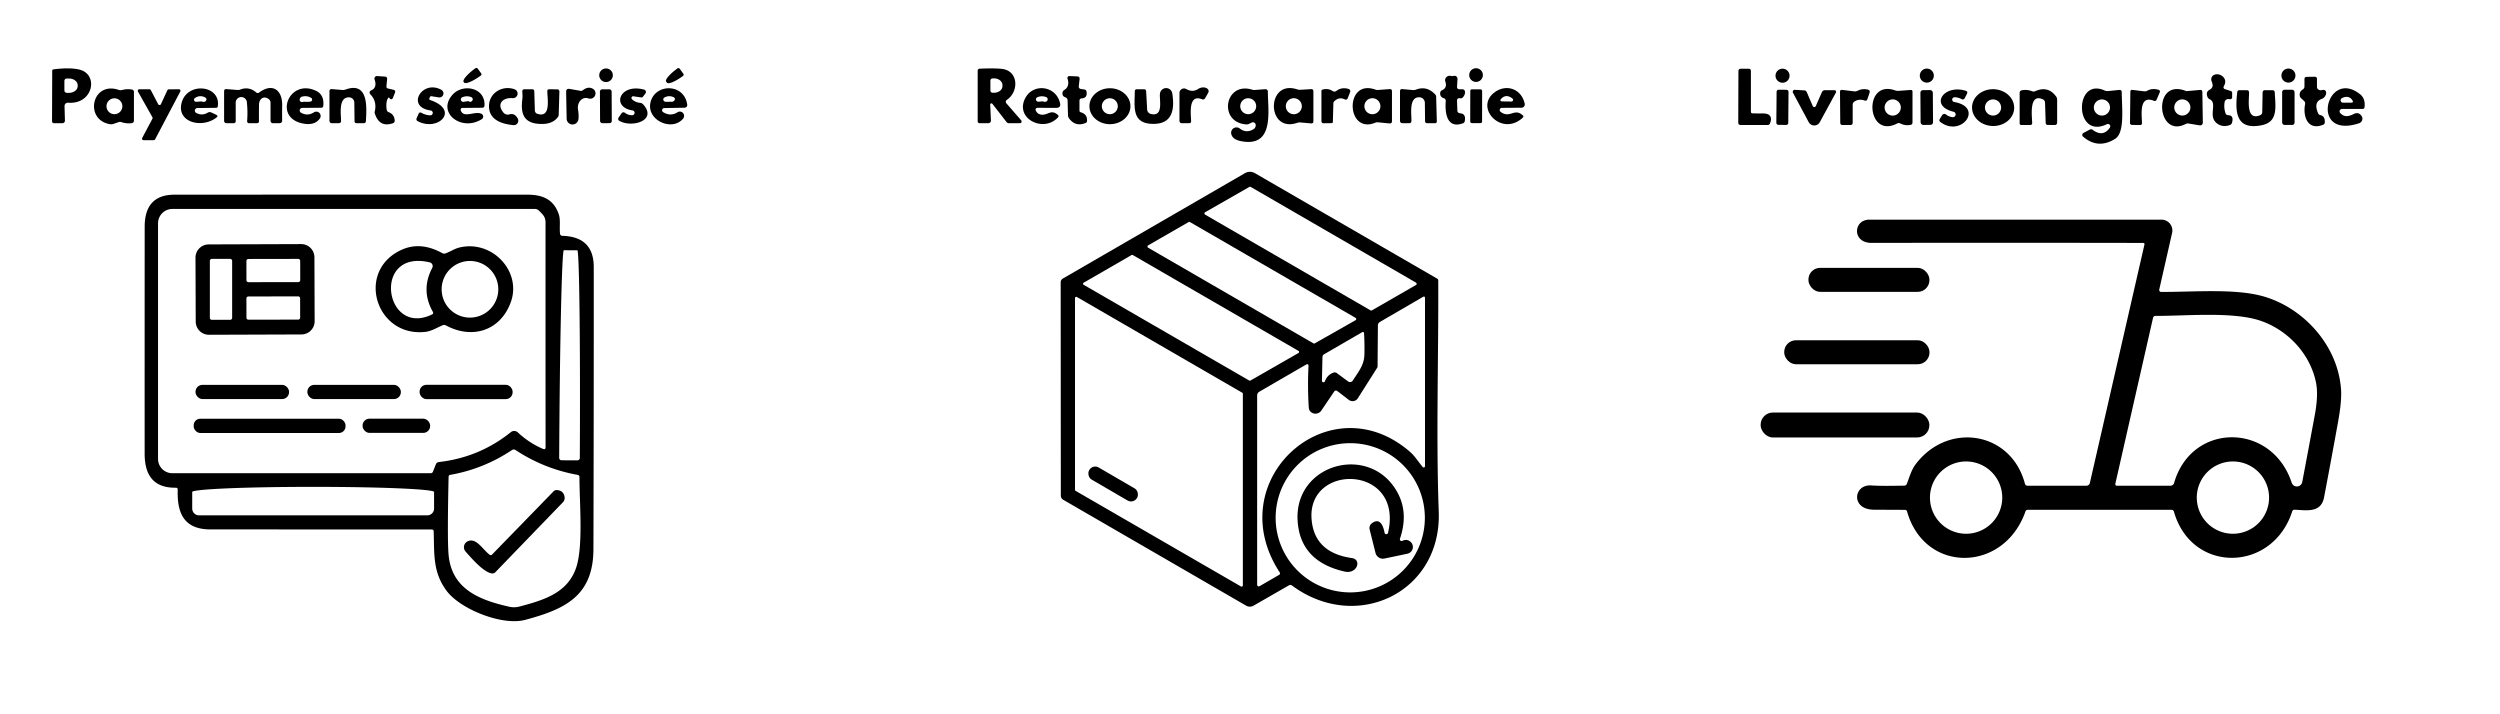
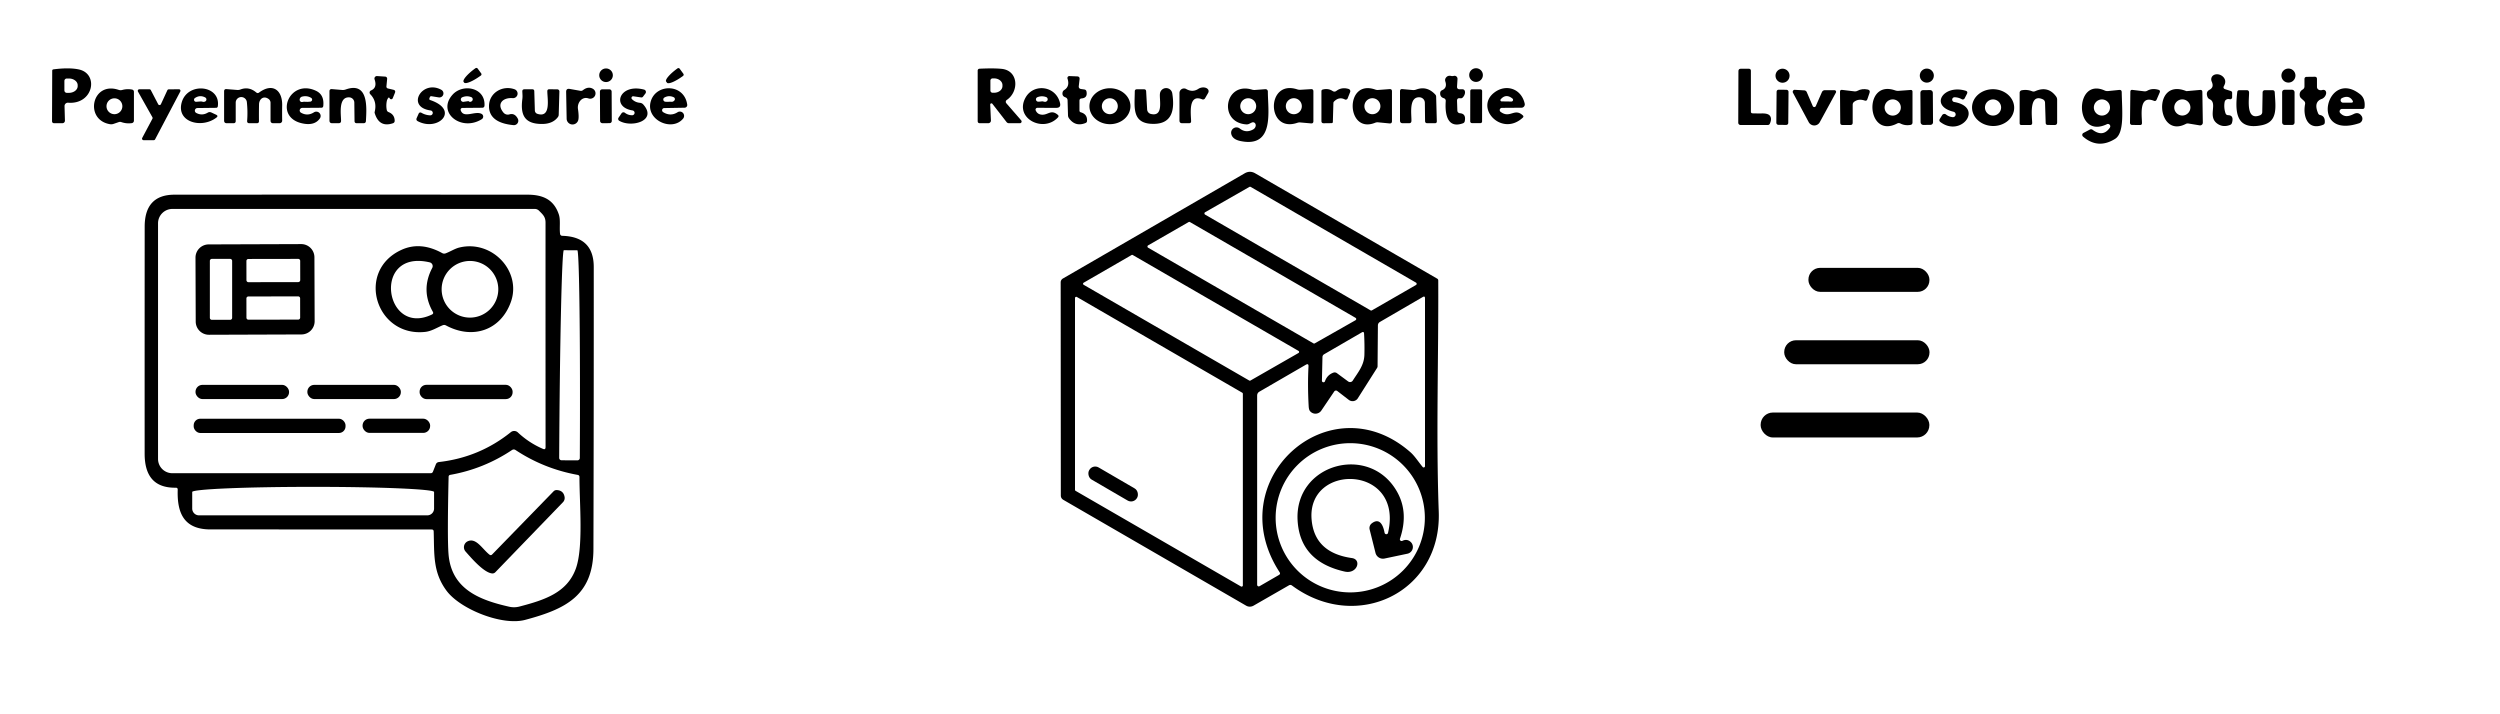
<svg xmlns="http://www.w3.org/2000/svg" version="1.1" viewBox="0.00 0.00 700.00 200.00">
  <path fill="#000000" d="   M 277.87 29.07   A 0.34 0.34 0.0 0 0 277.26 29.29   L 277.46 33.72   A 0.74 0.74 0.0 0 1 276.72 34.50   L 274.37 34.50   Q 273.75 34.50 273.75 33.87   L 273.75 19.76   A 0.52 0.52 0.0 0 1 274.25 19.24   Q 278.23 19.05 280.48 19.28   C 285.21 19.77 285.37 25.65 281.89 27.99   A 0.62 0.62 0.0 0 0 281.77 28.91   L 285.93 33.70   A 0.48 0.48 0.0 0 1 285.57 34.50   L 282.50 34.50   Q 282.09 34.50 281.83 34.17   L 277.87 29.07   Z   M 277.31 22.56   L 277.31 25.34   A 0.62 0.62 0.0 0 0 277.92 25.97   L 278.35 25.97   A 2.33 1.88 0.2 0 0 280.69 24.10   L 280.69 23.84   A 2.33 1.88 0.2 0 0 278.37 21.95   L 277.94 21.95   A 0.62 0.62 0.0 0 0 277.31 22.56   Z" />
  <circle fill="#000000" cx="413.29" cy="21.02" r="1.92" />
  <path fill="#000000" d="   M 22.06 19.44   C 27.77 20.65 26.15 29.31 19.09 28.76   A 0.94 0.94 0.0 0 0 18.07 29.72   L 18.18 33.78   A 0.71 0.71 0.0 0 1 17.47 34.50   L 15.19 34.50   Q 14.57 34.50 14.57 33.88   L 14.62 19.82   Q 14.62 19.47 14.97 19.42   Q 19.32 18.86 22.06 19.44   Z   M 18.03 22.66   L 18.03 25.32   A 0.68 0.68 0.0 0 0 18.71 26.00   L 19.29 26.00   A 2.46 1.88 -0.1 0 0 21.75 24.12   L 21.75 23.86   A 2.46 1.88 -0.1 0 0 19.29 21.98   L 18.71 21.98   A 0.68 0.68 0.0 0 0 18.03 22.66   Z" />
  <path fill="#000000" d="   M 134.73 20.54   A 0.44 0.44 0.0 0 1 134.63 21.16   L 134.51 21.24   A 4.80 1.16 -35.9 0 1 129.95 23.12   L 129.82 22.94   A 4.80 1.16 -35.9 0 1 133.02 19.18   L 133.14 19.10   A 0.44 0.44 0.0 0 1 133.75 19.20   L 134.73 20.54   Z" />
  <circle fill="#000000" cx="169.69" cy="21.07" r="1.91" />
  <path fill="#000000" d="   M 191.34 20.65   A 0.44 0.44 0.0 0 1 191.24 21.27   L 191.13 21.35   A 4.60 1.10 -36.0 0 1 186.76 23.16   L 186.51 22.82   A 4.60 1.10 -36.0 0 1 189.59 19.23   L 189.70 19.15   A 0.44 0.44 0.0 0 1 190.31 19.24   L 191.34 20.65   Z" />
  <path fill="#000000" d="   M 490.74 31.74   Q 492.08 31.78 493.41 31.76   Q 494.94 31.74 495.49 32.32   Q 496.23 33.13 495.56 34.62   Q 495.39 35.00 494.97 35.00   L 487.35 35.00   A 0.64 0.64 0.0 0 1 486.71 34.36   L 486.76 19.97   Q 486.76 19.25 487.47 19.25   L 489.63 19.25   Q 490.25 19.25 490.25 19.87   L 490.25 31.24   Q 490.25 31.72 490.74 31.74   Z" />
  <circle fill="#000000" cx="499.11" cy="21.20" r="1.97" />
  <circle fill="#000000" cx="539.51" cy="21.17" r="1.97" />
  <circle fill="#000000" cx="640.76" cy="21.16" r="1.97" />
  <path fill="#000000" d="   M 108.65 24.78   L 110.13 25.13   Q 110.86 25.30 110.58 26.00   L 109.97 27.49   A 0.47 0.47 0.0 0 1 109.10 27.51   Q 108.85 26.97 108.44 27.88   Q 108.34 28.10 108.30 28.32   Q 108.06 29.55 108.29 30.77   Q 108.38 31.22 108.80 31.39   Q 110.49 32.06 110.51 33.82   Q 110.51 34.34 110.02 34.51   Q 106.18 35.81 104.92 31.68   A 0.62 0.61 44.2 0 1 104.91 31.32   Q 105.64 28.39 103.67 26.38   A 0.65 0.65 0.0 0 1 103.88 25.33   Q 105.69 24.57 104.88 22.22   A 0.70 0.69 82.4 0 1 105.58 21.30   L 107.86 21.45   A 0.58 0.58 0.0 0 1 108.40 22.09   L 108.20 24.16   Q 108.16 24.66 108.65 24.78   Z" />
  <path fill="#000000" d="   M 302.61 31.44   Q 304.49 31.97 304.37 33.88   Q 304.34 34.28 303.96 34.44   Q 301.13 35.59 299.34 33.15   Q 299.05 32.76 299.04 32.28   L 298.92 28.06   A 0.88 0.88 0.0 0 0 298.31 27.25   Q 297.38 26.94 297.50 25.99   Q 297.56 25.47 298.01 25.19   Q 299.61 24.19 298.90 22.00   A 0.54 0.54 0.0 0 1 299.44 21.30   L 301.61 21.39   Q 302.37 21.43 302.28 22.18   L 302.06 24.07   Q 301.97 24.83 302.73 24.93   L 303.59 25.05   Q 304.12 25.12 304.22 25.64   Q 304.56 27.42 302.85 27.56   Q 302.25 27.61 302.25 28.22   L 302.25 30.96   Q 302.25 31.33 302.61 31.44   Z" />
  <path fill="#000000" d="   M 407.01 21.26   Q 407.40 21.16 407.68 21.33   Q 408.13 21.61 408.10 22.15   L 407.97 24.21   Q 407.92 25.00 408.71 25.00   L 409.50 25.00   A 1.51 0.97 -58.0 0 1 409.53 27.33   Q 409.27 27.58 408.83 27.51   Q 407.95 27.37 407.97 28.26   L 408.06 30.98   A 0.75 0.74 1.3 0 0 408.75 31.70   Q 410.56 31.82 410.13 33.94   Q 410.04 34.38 409.61 34.53   C 405.18 36.12 404.54 31.79 404.81 28.28   A 0.76 0.75 -80.0 0 0 404.27 27.50   Q 403.17 27.17 403.25 26.01   Q 403.29 25.47 403.78 25.26   Q 405.29 24.61 404.68 22.77   A 1.10 1.10 0.0 0 1 404.81 21.83   Q 405.33 21.03 406.34 21.27   Q 406.67 21.35 407.01 21.26   Z" />
  <path fill="#000000" d="   M 619.40 24.46   Q 619.72 23.88 619.30 22.89   A 2.03 1.63 27.0 0 1 622.91 22.14   Q 623.31 22.98 622.71 24.07   Q 622.33 24.76 623.08 24.99   L 624.62 25.48   A 0.53 0.53 0.0 0 1 625.00 25.99   L 625.00 27.24   A 0.55 0.55 0.0 0 1 624.33 27.78   Q 623.74 27.64 623.31 27.92   Q 622.96 28.15 622.88 28.68   Q 622.64 30.21 623.14 31.70   Q 623.33 32.24 623.89 32.25   Q 625.53 32.29 624.97 34.34   Q 624.84 34.84 624.35 35.01   Q 622.53 35.67 621.07 34.77   C 618.23 33.02 620.47 29.81 619.32 28.26   Q 619.09 27.96 618.73 27.80   Q 618.27 27.60 618.09 27.13   Q 617.55 25.70 618.70 25.12   Q 619.15 24.90 619.40 24.46   Z" />
  <path fill="#000000" d="   M 649.22 25.12   Q 649.67 25.37 650.30 25.19   A 1.46 1.00 -51.9 0 1 650.14 27.68   Q 647.69 28.52 649.08 31.75   Q 649.24 32.13 649.64 32.21   Q 651.07 32.51 650.94 34.31   Q 650.91 34.76 650.49 34.93   C 646.28 36.64 644.74 32.77 645.42 29.18   Q 645.53 28.62 645.11 28.24   L 644.29 27.49   Q 644.01 27.23 643.94 26.85   Q 643.73 25.67 644.79 25.04   A 0.96 0.96 0.0 0 0 645.25 24.22   L 645.25 22.17   Q 645.25 21.53 645.89 21.52   L 648.12 21.49   Q 648.75 21.49 648.75 22.12   L 648.75 24.30   Q 648.75 24.85 649.22 25.12   Z" />
  <path fill="#000000" d="   M 33.24 34.19   L 31.76 34.70   Q 31.31 34.85 30.83 34.78   C 23.49 33.59 25.70 22.61 33.24 25.17   Q 33.71 25.33 34.20 25.20   Q 35.55 24.82 36.94 25.07   Q 37.50 25.18 37.50 25.75   L 37.50 33.79   A 0.70 0.70 0.0 0 1 36.90 34.48   Q 35.38 34.68 33.98 34.19   Q 33.61 34.06 33.24 34.19   Z   M 34.26 29.75   A 2.22 2.22 0.0 0 0 32.04 27.53   A 2.22 2.22 0.0 0 0 29.82 29.75   A 2.22 2.22 0.0 0 0 32.04 31.97   A 2.22 2.22 0.0 0 0 34.26 29.75   Z" />
  <path fill="#000000" d="   M 55.28 30.25   A 0.73 0.73 0.0 0 0 54.94 31.62   Q 56.57 32.49 58.17 31.54   Q 58.65 31.26 59.17 31.49   L 60.49 32.11   Q 61.22 32.45 60.59 32.93   C 56.51 36.08 49.34 34.24 50.87 28.71   C 52.49 22.84 61.83 23.80 60.99 29.75   Q 60.93 30.18 60.49 30.19   L 55.28 30.25   Z   M 56.71 28.48   Q 57.04 28.58 57.38 28.45   A 0.64 0.64 0.0 0 0 57.45 27.28   Q 55.97 26.51 54.58 27.45   A 0.58 0.57 -64.0 0 0 54.94 28.50   L 56.11 28.41   Q 56.42 28.39 56.71 28.48   Z" />
  <path fill="#000000" d="   M 67.32 25.06   Q 69.69 24.15 71.74 25.88   Q 72.14 26.22 72.55 25.91   C 76.36 23.10 79.10 25.27 79.01 29.52   Q 78.97 31.66 79.01 33.76   A 0.73 0.72 -0.8 0 1 78.28 34.50   L 76.50 34.50   Q 75.75 34.50 75.75 33.75   L 75.75 28.78   A 1.32 1.31 -72.8 0 0 75.19 27.70   C 73.77 26.70 72.56 27.76 72.53 29.21   Q 72.48 31.55 72.51 33.92   Q 72.51 34.50 71.93 34.50   L 69.81 34.50   Q 69.15 34.50 69.20 33.83   Q 69.40 31.24 69.12 28.57   A 1.57 1.56 42.2 0 0 66.00 28.72   L 66.00 33.87   Q 66.00 34.50 65.38 34.50   L 63.50 34.50   Q 62.75 34.50 62.75 33.75   L 62.75 25.58   Q 62.75 24.89 63.43 24.95   L 66.45 25.19   Q 66.90 25.22 67.32 25.06   Z" />
  <path fill="#000000" d="   M 84.63 30.21   A 0.72 0.72 0.0 0 0 84.27 31.55   Q 86.10 32.61 87.91 31.45   A 1.22 1.21 1.2 0 1 89.56 33.17   Q 88.03 35.35 84.45 34.50   C 76.54 32.63 81.07 21.90 88.51 25.44   Q 90.83 26.55 90.52 29.65   Q 90.47 30.17 89.95 30.17   L 84.63 30.21   Z   M 86.25 28.51   L 86.87 28.46   A 0.57 0.57 0.0 0 0 87.13 27.41   Q 85.95 26.69 84.56 27.06   A 0.80 0.69 -55.1 0 0 84.71 28.55   Q 85.01 28.48 85.26 28.49   A 1.33 0.05 3.4 0 0 86.25 28.51   Z" />
  <path fill="#000000" d="   M 97.79 27.26   C 94.70 27.11 95.48 31.94 95.50 33.80   Q 95.51 34.50 94.81 34.50   L 93.00 34.50   Q 92.25 34.50 92.25 33.75   L 92.25 25.58   Q 92.25 24.90 92.93 24.95   L 95.79 25.19   Q 96.30 25.23 96.79 25.06   C 103.32 22.72 102.64 30.40 102.46 33.86   Q 102.43 34.50 101.79 34.50   L 99.89 34.50   Q 99.28 34.50 99.27 33.89   L 99.21 28.73   A 1.49 1.48 1.2 0 0 97.79 27.26   Z" />
  <path fill="#000000" d="   M 120.48 32.30   A 0.69 0.69 0.0 0 0 120.60 30.93   C 113.52 30.00 118.17 22.18 123.56 25.14   A 1.14 1.14 0.0 0 1 122.83 27.27   L 120.80 26.94   A 0.41 0.41 0.0 0 0 120.35 27.21   Q 120.29 27.38 120.23 27.55   Q 120.12 27.90 120.47 28.02   C 128.85 30.86 122.67 36.94 116.98 33.94   Q 116.42 33.64 116.67 33.06   L 117.19 31.89   Q 117.46 31.27 118.06 31.61   Q 119.15 32.24 120.48 32.30   Z" />
  <path fill="#000000" d="   M 129.00 30.88   C 129.82 33.29 133.02 30.94 134.83 31.88   A 0.86 0.86 0.0 0 1 134.90 33.37   C 129.18 36.97 122.20 31.51 126.73 26.50   C 129.59 23.32 135.92 24.48 135.66 29.54   Q 135.63 30.16 135.01 30.17   L 129.47 30.22   A 0.50 0.49 -10.0 0 0 129.00 30.88   Z   M 131.19 28.31   Q 131.53 28.69 132.04 28.38   A 0.67 0.66 -49.9 0 0 131.94 27.19   Q 130.71 26.71 129.45 27.23   A 0.67 0.67 0.0 0 0 129.82 28.51   Q 130.39 28.42 131.19 28.31   Z" />
  <path fill="#000000" d="   M 140.97 31.53   A 1.58 1.56 61.5 0 0 142.63 32.03   Q 144.11 31.58 144.98 33.22   A 1.24 1.24 0.0 0 1 143.77 35.04   Q 136.88 34.37 136.92 29.67   C 136.96 25.93 140.77 23.78 144.11 25.01   A 1.28 1.28 0.0 0 1 143.56 27.48   C 140.88 27.25 138.90 29.02 140.97 31.53   Z" />
  <path fill="#000000" d="   M 163.22 25.25   Q 164.66 24.13 165.95 24.83   A 1.49 1.49 0.0 0 1 164.75 27.55   C 162.95 26.94 161.57 28.79 161.83 30.51   Q 162.14 32.62 161.93 33.56   A 1.66 1.65 -39.4 0 1 158.66 33.24   L 158.52 25.76   Q 158.50 24.72 159.51 24.90   L 162.52 25.43   Q 162.91 25.49 163.22 25.25   Z" />
  <path fill="#000000" d="   M 176.94 27.75   Q 177.84 28.67 179.19 28.79   A 1.41 1.40 -18.0 0 1 180.12 29.26   C 184.19 33.86 176.71 35.86 173.37 33.80   A 0.60 0.59 -57.4 0 1 173.19 32.96   L 174.03 31.73   A 0.65 0.65 0.0 0 1 174.97 31.58   Q 175.86 32.27 177.02 32.27   A 0.68 0.68 0.0 0 0 177.12 30.92   C 171.10 30.03 173.37 23.26 180.35 25.09   A 0.69 0.69 0.0 0 1 180.72 26.17   L 180.04 27.07   A 0.55 0.55 0.0 0 1 179.52 27.28   L 177.34 26.96   A 0.47 0.47 0.0 0 0 176.94 27.75   Z" />
  <path fill="#000000" d="   M 191.28 33.20   C 188.14 37.03 180.58 33.52 182.25 28.26   C 183.81 23.33 191.62 23.42 192.42 29.30   A 0.76 0.75 -4.3 0 1 191.68 30.16   L 185.99 30.26   A 0.62 0.61 60.4 0 0 185.68 31.40   Q 187.73 32.68 189.72 31.43   A 1.20 1.19 -86.4 0 1 191.28 33.20   Z   M 187.95 28.49   Q 188.44 28.57 188.82 28.14   A 0.58 0.58 0.0 0 0 188.63 27.22   Q 187.30 26.61 186.05 27.30   A 0.63 0.63 0.0 0 0 186.28 28.48   Q 186.66 28.53 187.01 28.51   Q 187.78 28.47 187.95 28.49   Z" />
  <path fill="#000000" d="   M 289.99 30.89   Q 290.49 32.09 291.86 32.12   C 293.51 32.15 294.33 30.58 296.18 32.15   Q 296.58 32.49 296.22 32.88   C 292.11 37.32 283.83 33.09 287.21 27.23   C 289.49 23.29 295.67 24.00 296.81 28.87   Q 297.12 30.20 295.75 30.20   L 290.47 30.19   A 0.51 0.51 0.0 0 0 289.99 30.89   Z   M 292.51 28.51   Q 292.75 28.56 293.05 28.37   A 0.67 0.67 0.0 0 0 292.92 27.18   Q 291.69 26.73 290.49 27.21   A 0.65 0.65 0.0 0 0 290.73 28.47   Q 291.14 28.47 291.82 28.37   Q 291.84 28.36 292.51 28.51   Z" />
  <path fill="#000000" d="   M 316.52 29.74   A 5.74 5.03 0.0 0 1 310.78 34.77   A 5.74 5.03 0.0 0 1 305.04 29.74   A 5.74 5.03 0.0 0 1 310.78 24.71   A 5.74 5.03 0.0 0 1 316.52 29.74   Z   M 312.98 29.74   A 2.23 2.23 0.0 0 0 310.75 27.51   A 2.23 2.23 0.0 0 0 308.52 29.74   A 2.23 2.23 0.0 0 0 310.75 31.97   A 2.23 2.23 0.0 0 0 312.98 29.74   Z" />
  <path fill="#000000" d="   M 336.60 27.81   C 332.60 26.17 333.48 32.08 333.51 33.92   Q 333.52 34.50 332.94 34.50   L 331.00 34.50   Q 330.25 34.50 330.25 33.75   L 330.25 26.05   A 1.28 1.27 -75.4 0 1 332.15 24.93   Q 333.94 25.94 335.54 24.88   A 1.79 1.22 -11.6 0 1 338.28 26.02   L 337.41 27.53   A 0.65 0.64 25.9 0 1 336.60 27.81   Z" />
  <path fill="#000000" d="   M 350.87 34.23   Q 350.62 34.21 349.85 34.63   Q 349.44 34.86 348.96 34.83   C 341.01 34.30 342.90 22.75 350.58 25.10   Q 350.97 25.22 351.38 25.19   L 354.29 24.97   A 0.66 0.65 87.6 0 1 355.00 25.63   C 354.99 30.93 356.99 41.48 347.37 39.50   Q 345.04 39.02 344.74 37.44   A 1.50 1.50 0.0 0 1 347.13 35.98   Q 348.89 37.36 350.90 36.23   A 1.15 0.93 -51.9 0 0 350.87 34.23   Z   M 351.73 29.74   A 2.23 2.23 0.0 0 0 349.50 27.51   A 2.23 2.23 0.0 0 0 347.27 29.74   A 2.23 2.23 0.0 0 0 349.50 31.97   A 2.23 2.23 0.0 0 0 351.73 29.74   Z" />
  <path fill="#000000" d="   M 363.24 34.39   C 354.53 37.37 354.49 22.15 363.21 25.02   Q 363.65 25.16 364.10 25.14   L 367.09 24.96   Q 367.75 24.92 367.75 25.59   L 367.75 33.93   Q 367.75 34.62 367.07 34.55   L 364.13 34.29   Q 363.68 34.24 363.24 34.39   Z   M 364.51 29.74   A 2.24 2.24 0.0 0 0 362.27 27.50   A 2.24 2.24 0.0 0 0 360.03 29.74   A 2.24 2.24 0.0 0 0 362.27 31.98   A 2.24 2.24 0.0 0 0 364.51 29.74   Z" />
  <path fill="#000000" d="   M 373.35 28.84   L 373.20 34.11   Q 373.19 34.48 372.83 34.48   L 370.63 34.51   Q 370.00 34.51 370.00 33.88   L 370.00 25.55   Q 370.00 25.17 370.37 25.07   Q 371.89 24.67 373.12 25.48   Q 373.66 25.84 374.19 25.45   Q 375.70 24.32 377.62 24.91   A 0.66 0.66 0.0 0 1 378.04 25.78   L 377.34 27.54   A 0.57 0.57 0.0 0 1 376.55 27.84   Q 374.93 27.01 373.52 28.44   A 0.63 0.62 -22.6 0 0 373.35 28.84   Z" />
  <path fill="#000000" d="   M 385.02 34.38   C 376.90 37.65 376.42 22.04 385.05 25.07   Q 385.45 25.22 385.87 25.19   L 389.08 24.95   Q 389.75 24.90 389.75 25.58   L 389.75 33.93   Q 389.75 34.62 389.06 34.56   L 385.86 34.25   Q 385.42 34.21 385.02 34.38   Z   M 386.51 29.74   A 2.24 2.24 0.0 0 0 384.27 27.50   A 2.24 2.24 0.0 0 0 382.03 29.74   A 2.24 2.24 0.0 0 0 384.27 31.98   A 2.24 2.24 0.0 0 0 386.51 29.74   Z" />
  <path fill="#000000" d="   M 396.52 25.08   Q 399.54 23.95 401.87 26.46   A 0.90 0.88 22.8 0 1 402.12 27.05   L 402.31 33.96   Q 402.32 34.50 401.78 34.50   L 399.64 34.50   Q 399.03 34.50 399.02 33.89   L 398.96 28.79   A 1.57 1.56 1.6 0 0 397.49 27.24   C 394.38 27.06 395.26 32.05 395.20 33.86   Q 395.18 34.50 394.54 34.50   L 392.75 34.50   Q 392.00 34.50 392.00 33.75   L 392.00 25.57   Q 392.00 24.88 392.68 24.95   L 395.53 25.21   Q 396.04 25.26 396.52 25.08   Z" />
  <path fill="#000000" d="   M 420.16 31.31   C 422.82 33.31 424.01 30.11 426.38 32.30   Q 426.72 32.62 426.38 32.94   C 420.50 38.41 412.78 30.20 418.41 25.91   C 421.68 23.41 425.96 24.78 426.92 29.02   A 0.94 0.93 83.5 0 1 426.02 30.16   L 420.53 30.20   A 0.62 0.62 0.0 0 0 420.16 31.31   Z   M 420.45 28.39   L 423.18 28.43   A 0.47 0.47 0.0 0 0 423.48 27.59   Q 421.65 26.12 420.19 27.82   A 0.35 0.35 0.0 0 0 420.45 28.39   Z" />
  <path fill="#000000" d="   M 47.24 25.02   L 50.10 24.99   A 0.43 0.43 0.0 0 1 50.48 25.62   L 43.43 39.02   A 0.43 0.43 0.0 0 1 43.05 39.25   L 40.20 39.25   A 0.43 0.43 0.0 0 1 39.82 38.62   L 42.68 33.24   A 0.43 0.43 0.0 0 0 42.67 32.82   L 38.63 25.64   A 0.43 0.43 0.0 0 1 39.01 25.00   L 41.85 25.00   A 0.43 0.43 0.0 0 1 42.23 25.23   L 44.29 29.19   A 0.43 0.43 0.0 0 0 45.06 29.17   L 46.86 25.27   A 0.43 0.43 0.0 0 1 47.24 25.02   Z" />
  <path fill="#000000" d="   M 146.30 26.68   L 146.25 25.64   Q 146.21 25.00 146.86 25.00   L 149.04 25.00   Q 149.59 25.00 149.60 25.54   L 149.76 30.94   A 1.01 1.01 0.0 0 0 150.46 31.87   C 154.38 33.14 153.24 27.55 153.25 25.53   Q 153.26 24.99 153.80 24.99   L 156.05 25.02   A 0.58 0.58 0.0 0 1 156.63 25.62   L 156.44 32.14   A 1.10 1.10 0.0 0 1 156.22 32.77   Q 154.78 34.71 151.76 34.71   C 146.87 34.72 145.67 32.20 146.26 27.71   Q 146.32 27.20 146.30 26.68   Z" />
  <rect fill="#000000" x="-1.64" y="-4.74" transform="translate(169.64,29.75) rotate(-0.3)" width="3.28" height="9.48" rx="0.60" />
  <path fill="#000000" d="   M 328.24 26.16   C 328.93 30.56 328.31 34.56 323.25 34.68   C 316.79 34.84 317.70 30.09 317.74 25.58   Q 317.75 25.00 318.33 25.00   L 320.32 25.00   Q 320.89 25.00 320.92 25.57   L 321.20 30.65   A 1.37 1.36 5.4 0 0 322.25 31.91   C 325.90 32.78 324.56 27.88 324.79 26.20   A 1.74 1.74 0.0 0 1 328.24 26.16   Z" />
  <rect fill="#000000" x="-1.66" y="-4.73" transform="translate(413.33,29.74) rotate(0.1)" width="3.32" height="9.46" rx="0.44" />
  <rect fill="#000000" x="-1.67" y="-4.92" transform="translate(499.08,30.05) rotate(0.5)" width="3.34" height="9.84" rx="0.55" />
  <path fill="#000000" d="   M 508.43 29.69   L 510.12 25.83   Q 510.38 25.25 511.01 25.25   L 513.64 25.25   A 0.46 0.46 0.0 0 1 514.05 25.93   L 509.54 34.21   A 1.77 1.76 45.2 0 1 506.43 34.19   L 502.03 25.97   A 0.56 0.55 77.6 0 1 502.55 25.15   L 505.16 25.30   Q 505.70 25.33 505.91 25.83   L 507.56 29.68   A 0.47 0.47 0.0 0 0 508.43 29.69   Z" />
  <path fill="#000000" d="   M 520.08 25.43   Q 521.36 24.73 522.93 25.06   Q 523.74 25.23 523.47 26.01   L 522.86 27.79   Q 522.66 28.36 522.10 28.15   Q 520.43 27.56 519.17 28.49   Q 518.75 28.80 518.75 29.32   L 518.75 34.37   Q 518.75 35.00 518.12 35.00   L 515.89 35.00   Q 515.28 35.00 515.27 34.39   L 515.20 25.71   Q 515.19 25.09 515.80 25.17   L 519.30 25.59   Q 519.72 25.64 520.08 25.43   Z" />
  <path fill="#000000" d="   M 531.59 25.44   L 534.95 25.19   Q 535.50 25.15 535.50 25.71   L 535.50 34.28   Q 535.50 34.88 534.91 34.98   Q 533.41 35.24 532.11 34.58   Q 531.65 34.34 531.20 34.58   C 522.55 39.06 521.61 22.12 530.64 25.31   Q 531.10 25.47 531.59 25.44   Z   M 532.23 30.10   A 2.27 2.27 0.0 0 0 529.96 27.83   A 2.27 2.27 0.0 0 0 527.69 30.10   A 2.27 2.27 0.0 0 0 529.96 32.37   A 2.27 2.27 0.0 0 0 532.23 30.10   Z" />
  <path fill="#000000" d="   M 547.31 27.23   A 0.67 0.67 0.0 0 0 547.17 28.56   C 555.61 30.02 549.16 38.60 543.31 34.17   Q 542.83 33.81 543.14 33.30   L 543.80 32.25   A 0.74 0.73 -54.7 0 1 544.88 32.06   Q 545.68 32.70 546.76 32.81   A 0.77 0.77 0.0 0 0 547.02 31.30   C 540.15 29.65 544.14 23.55 550.36 25.40   Q 551.08 25.61 550.74 26.29   L 550.10 27.53   A 0.58 0.58 0.0 0 1 549.30 27.78   Q 548.36 27.26 547.31 27.23   Z" />
  <path fill="#000000" d="   M 563.968 30.264   A 5.90 5.15 1.3 0 1 557.953 35.279   A 5.90 5.15 1.3 0 1 552.172 29.996   A 5.90 5.15 1.3 0 1 558.187 24.981   A 5.90 5.15 1.3 0 1 563.968 30.264   Z   M 560.31 30.10   A 2.26 2.26 0.0 0 0 558.05 27.84   A 2.26 2.26 0.0 0 0 555.79 30.10   A 2.26 2.26 0.0 0 0 558.05 32.36   A 2.26 2.26 0.0 0 0 560.31 30.10   Z" />
  <path fill="#000000" d="   M 571.99 27.81   C 568.02 25.99 568.98 32.71 569.01 34.42   Q 569.02 35.00 568.44 35.00   L 566.00 35.00   Q 565.50 35.00 565.50 34.50   L 565.50 25.97   A 0.70 0.70 0.0 0 1 566.08 25.28   Q 567.59 25.00 568.95 25.54   Q 569.42 25.73 569.88 25.52   Q 573.45 23.95 575.69 26.99   A 1.56 1.53 -64.0 0 1 576.00 27.92   L 576.00 34.26   Q 576.00 35.02 575.24 35.01   L 573.39 34.98   Q 572.81 34.98 572.79 34.39   L 572.61 28.72   A 1.05 1.04 -79.6 0 0 571.99 27.81   Z" />
  <path fill="#000000" d="   M 589.94 34.77   C 580.71 39.23 580.73 21.44 589.32 25.35   Q 589.75 25.54 590.23 25.50   L 593.38 25.18   Q 594.07 25.12 594.08 25.81   C 594.17 30.86 594.91 37.22 592.21 38.89   Q 587.44 41.86 583.25 38.25   A 0.63 0.62 51.9 0 1 583.37 37.22   L 585.18 36.27   A 0.69 0.68 49.2 0 1 585.91 36.33   Q 588.85 38.53 590.77 35.73   A 0.66 0.66 0.0 0 0 589.94 34.77   Z   M 590.80 30.10   A 2.26 2.26 0.0 0 0 588.54 27.84   A 2.26 2.26 0.0 0 0 586.28 30.10   A 2.26 2.26 0.0 0 0 588.54 32.36   A 2.26 2.26 0.0 0 0 590.80 30.10   Z" />
  <path fill="#000000" d="   M 601.26 25.39   Q 602.60 24.64 604.33 25.13   Q 604.97 25.31 604.71 25.91   L 603.86 27.88   Q 603.62 28.44 603.06 28.21   C 598.77 26.50 599.75 32.46 599.75 34.46   Q 599.75 35.01 599.20 35.01   L 596.97 34.98   A 0.57 0.57 0.0 0 1 596.40 34.41   L 596.50 25.69   Q 596.51 25.11 597.08 25.17   L 600.38 25.57   Q 600.85 25.63 601.26 25.39   Z" />
  <path fill="#000000" d="   M 612.04 34.69   C 603.82 39.01 602.55 21.73 612.06 25.47   A 0.61 0.54 -34.2 0 0 612.36 25.51   L 616.01 25.18   Q 616.65 25.12 616.66 25.76   L 616.79 34.33   A 0.77 0.76 4.1 0 1 615.90 35.10   L 612.75 34.58   Q 612.38 34.52 612.04 34.69   Z   M 613.31 30.09   A 2.26 2.26 0.0 0 0 611.05 27.83   A 2.26 2.26 0.0 0 0 608.79 30.09   A 2.26 2.26 0.0 0 0 611.05 32.35   A 2.26 2.26 0.0 0 0 613.31 30.09   Z" />
  <rect fill="#000000" x="639.00" y="25.13" width="3.48" height="9.86" rx="0.66" />
  <path fill="#000000" d="   M 660.55 34.51   C 646.44 39.17 651.43 18.91 660.84 26.40   Q 662.33 27.59 662.08 29.99   Q 662.03 30.50 661.52 30.50   L 655.77 30.50   A 0.69 0.69 0.0 0 0 655.27 31.66   C 656.39 32.84 657.56 32.67 659.05 31.92   Q 660.43 31.23 661.26 32.51   A 1.34 1.34 0.0 0 1 660.55 34.51   Z   M 656.05 28.75   L 658.28 28.75   Q 659.13 28.75 658.65 28.05   Q 657.63 26.55 655.75 27.47   A 0.68 0.67 32.0 0 0 656.05 28.75   Z" />
  <rect fill="#000000" x="-1.74" y="-4.87" transform="translate(539.48,30.10) rotate(-0.4)" width="3.48" height="9.74" rx="0.71" />
  <path fill="#000000" d="   M 633.43 31.40   L 633.53 25.85   A 0.62 0.62 0.0 0 1 634.15 25.25   L 636.26 25.25   Q 636.90 25.25 636.93 25.89   C 637.16 30.05 637.88 34.12 633.33 35.05   C 625.83 36.59 625.84 31.03 626.43 25.80   Q 626.49 25.25 627.05 25.25   L 629.06 25.25   Q 629.73 25.25 629.74 25.93   C 629.77 27.79 628.75 33.96 632.85 32.26   A 0.95 0.95 0.0 0 0 633.43 31.40   Z" />
  <path fill="#000000" d="   M 296.99 79.06   A 1.25 1.24 -15.0 0 1 297.62 77.98   L 348.51 48.53   Q 349.98 47.68 351.45 48.53   L 402.43 78.03   A 0.57 0.55 -75.5 0 1 402.71 78.52   C 402.82 100.00 402.07 121.78 402.85 143.28   C 403.67 165.89 379.81 177.30 361.76 163.95   Q 361.34 163.64 360.89 163.90   L 351.00 169.58   A 2.08 2.06 -44.8 0 1 348.91 169.58   L 297.76 139.97   Q 297.03 139.55 297.03 138.72   L 296.99 79.06   Z   M 337.44 59.42   A 0.39 0.39 0.0 0 0 337.44 60.10   L 383.75 86.90   A 0.39 0.39 0.0 0 0 384.14 86.90   L 396.46 79.81   A 0.39 0.39 0.0 0 0 396.47 79.13   L 350.20 52.34   A 0.39 0.39 0.0 0 0 349.82 52.34   L 337.44 59.42   Z   M 333.19 62.18   A 0.38 0.38 0.0 0 0 332.81 62.18   L 321.48 68.70   A 0.38 0.38 0.0 0 0 321.48 69.36   L 367.76 96.14   A 0.38 0.38 0.0 0 0 368.14 96.14   L 379.55 89.66   A 0.38 0.38 0.0 0 0 379.56 89.00   L 333.19 62.18   Z   M 363.58 98.84   A 0.34 0.34 0.0 0 0 363.58 98.25   L 317.18 71.41   A 0.34 0.34 0.0 0 0 316.84 71.41   L 303.42 79.16   A 0.34 0.34 0.0 0 0 303.42 79.74   L 349.79 106.55   A 0.34 0.34 0.0 0 0 350.13 106.55   L 363.58 98.84   Z   M 348.00 110.26   A 0.35 0.35 0.0 0 0 347.83 109.96   L 301.53 83.16   A 0.35 0.35 0.0 0 0 301.00 83.47   L 301.00 137.14   A 0.35 0.35 0.0 0 0 301.17 137.44   L 347.47 164.21   A 0.35 0.35 0.0 0 0 348.00 163.90   L 348.00 110.26   Z   M 394.95 126.65   C 396.13 127.69 397.21 129.39 398.34 130.75   A 0.37 0.37 0.0 0 0 399.00 130.51   L 399.00 83.51   Q 399.00 82.80 398.38 83.16   L 386.40 90.13   Q 385.81 90.48 385.81 91.15   L 385.72 102.55   A 0.87 0.82 63.1 0 1 385.58 103.02   L 380.19 111.52   A 1.74 1.73 34.8 0 1 377.67 111.97   L 374.44 109.48   A 0.60 0.59 35.4 0 0 373.58 109.62   L 369.97 114.96   A 1.98 1.97 -46.5 0 1 366.76 115.05   Q 366.48 114.68 366.43 113.74   Q 366.10 107.93 366.38 102.59   Q 366.43 101.67 365.63 102.13   L 352.64 109.66   Q 352.00 110.03 352.00 110.78   L 352.00 163.75   A 0.45 0.45 0.0 0 0 352.68 164.13   L 358.09 161.00   Q 358.61 160.71 358.28 160.21   C 341.45 134.33 372.37 106.78 394.95 126.65   Z   M 374.33 104.48   L 377.49 106.81   A 0.90 0.90 0.0 0 0 378.78 106.56   C 380.27 104.21 381.94 102.31 382.03 99.38   Q 382.11 96.45 381.94 93.42   Q 381.90 92.73 381.31 93.07   L 370.74 99.20   A 0.91 0.91 0.0 0 0 370.29 99.95   L 370.14 106.57   A 0.44 0.44 0.0 0 0 371.00 106.73   Q 371.63 104.97 373.35 104.34   A 1.06 1.05 -36.6 0 1 374.33 104.48   Z   M 398.96 144.98   A 20.89 20.89 0.0 0 0 378.07 124.09   A 20.89 20.89 0.0 0 0 357.18 144.98   A 20.89 20.89 0.0 0 0 378.07 165.87   A 20.89 20.89 0.0 0 0 398.96 144.98   Z" />
  <path fill="#000000" d="   M 157.42 66.03   Q 166.24 66.26 166.25 74.74   Q 166.27 114.26 166.16 153.74   C 166.13 166.89 158.21 170.58 147.02 173.57   C 140.62 175.28 128.90 170.59 125.05 165.43   C 121.12 160.16 121.64 155.03 121.43 148.80   Q 121.41 148.26 120.87 148.26   Q 89.89 148.24 58.97 148.24   C 51.64 148.24 49.54 143.86 49.76 137.11   Q 49.77 136.55 49.22 136.56   C 42.94 136.65 40.50 132.98 40.50 127.02   Q 40.49 95.25 40.51 63.47   C 40.51 57.72 43.11 54.52 48.85 54.51   Q 98.28 54.48 147.70 54.51   C 152.09 54.51 155.09 55.93 156.47 60.04   C 157.00 61.62 156.59 63.63 156.82 65.49   A 0.62 0.61 -2.7 0 0 157.42 66.03   Z   M 150.93 59.00   A 1.69 1.66 -21.8 0 0 149.73 58.50   L 48.28 58.50   A 4.03 4.03 0.0 0 0 44.25 62.53   L 44.25 128.50   A 4.00 4.00 0.0 0 0 48.25 132.50   L 120.58 132.50   Q 121.07 132.50 121.24 132.04   L 122.03 130.04   Q 122.26 129.45 122.90 129.37   Q 134.24 128.08 143.04 121.00   A 1.50 1.49 -42.5 0 1 145.00 121.08   Q 148.10 123.99 152.01 125.68   Q 152.76 126.01 152.76 125.19   Q 152.74 93.83 152.75 62.34   C 152.75 60.69 151.98 60.06 150.93 59.00   Z   M 157.24 128.88   L 161.68 128.90   A 0.67 0.67 0.0 0 0 162.35 128.23   L 162.35 128.12   A 58.04 1.00 -89.7 0 0 161.65 70.08   L 157.87 70.06   A 58.04 1.00 -89.7 0 0 156.57 128.09   L 156.57 128.20   A 0.67 0.67 0.0 0 0 157.24 128.88   Z   M 161.75 132.97   Q 152.32 131.27 144.37 126.02   Q 143.85 125.68 143.34 126.02   Q 135.44 131.30 126.08 132.96   Q 125.62 133.04 125.61 133.51   Q 125.22 150.68 125.59 155.18   C 126.39 164.95 134.25 168.00 142.53 169.87   Q 144.00 170.21 145.46 169.83   C 152.41 168.01 158.75 166.00 161.22 159.25   C 163.40 153.25 162.24 140.99 162.25 133.58   Q 162.25 133.06 161.75 132.97   Z   M 55.73 144.30   L 119.63 144.30   A 1.91 1.91 0.0 0 0 121.54 142.39   L 121.54 137.75   A 33.78 1.43 -0.0 0 0 87.76 136.32   L 87.60 136.32   A 33.78 1.43 0.0 0 0 53.82 137.75   L 53.82 142.39   A 1.91 1.91 0.0 0 0 55.73 144.30   Z" />
-   <path fill="#000000" d="   M 600.07 68.02   Q 562.04 67.95 524.01 68.01   C 518.56 68.02 518.86 61.50 523.45 61.50   Q 564.50 61.50 605.21 61.50   A 3.05 3.05 0.0 0 1 608.19 65.22   L 604.59 81.07   A 0.55 0.55 0.0 0 0 605.13 81.74   C 614.29 81.78 625.98 80.70 633.94 83.04   C 645.15 86.35 654.62 96.79 655.49 109.02   Q 655.72 112.22 654.70 117.90   Q 652.77 128.59 650.74 139.25   C 649.90 143.67 645.87 142.89 642.50 142.72   Q 641.98 142.70 641.82 143.19   C 636.31 160.31 613.68 160.71 608.70 143.27   A 0.72 0.72 0.0 0 0 608.01 142.75   L 567.75 142.75   Q 567.29 142.75 567.13 143.19   C 561.15 160.35 538.96 160.72 533.98 143.23   Q 533.84 142.76 533.36 142.76   Q 529.07 142.74 524.75 142.72   C 518.11 142.70 518.99 135.61 523.88 135.92   C 526.95 136.11 530.10 136.02 533.19 135.98   A 0.78 0.78 0.0 0 0 533.92 135.48   C 534.63 133.61 535.19 131.59 536.33 130.06   C 545.39 117.97 563.10 120.77 566.97 135.41   Q 567.13 136.00 567.75 136.00   L 584.20 136.00   A 0.98 0.98 0.0 0 0 585.16 135.23   L 600.44 68.49   Q 600.54 68.03 600.07 68.02   Z   M 602.84 89.04   L 592.29 135.47   A 0.43 0.43 0.0 0 0 592.71 136.00   L 607.74 136.00   A 1.04 1.04 0.0 0 0 608.74 135.25   C 613.65 118.12 636.12 118.25 641.67 135.15   A 1.53 1.53 0.0 0 0 644.63 134.96   Q 646.37 125.76 648.15 116.17   Q 649.18 110.59 648.49 107.16   C 646.90 99.18 640.71 92.52 633.09 89.86   C 625.35 87.17 612.35 88.48 603.58 88.45   Q 602.97 88.45 602.84 89.04   Z   M 560.63 139.33   A 10.12 10.12 0.0 0 0 550.51 129.21   A 10.12 10.12 0.0 0 0 540.39 139.33   A 10.12 10.12 0.0 0 0 550.51 149.45   A 10.12 10.12 0.0 0 0 560.63 139.33   Z   M 635.34 139.33   A 10.12 10.12 0.0 0 0 625.22 129.21   A 10.12 10.12 0.0 0 0 615.10 139.33   A 10.12 10.12 0.0 0 0 625.22 149.45   A 10.12 10.12 0.0 0 0 635.34 139.33   Z" />
  <path fill="#000000" d="   M 88.101 89.932   A 3.70 3.70 0.0 0 1 84.414 93.645   L 58.514 93.735   A 3.70 3.70 0.0 0 1 54.801 90.048   L 54.739 72.148   A 3.70 3.70 0.0 0 1 58.426 68.435   L 84.326 68.345   A 3.70 3.70 0.0 0 1 88.039 72.032   L 88.101 89.932   Z   M 65.00 73.05   A 0.56 0.56 0.0 0 0 64.44 72.49   L 59.32 72.49   A 0.56 0.56 0.0 0 0 58.76 73.05   L 58.76 88.99   A 0.56 0.56 0.0 0 0 59.32 89.55   L 64.44 89.55   A 0.56 0.56 0.0 0 0 65.00 88.99   L 65.00 73.05   Z   M 84.055 73.047   A 0.56 0.56 0.0 0 0 83.494 72.488   L 69.554 72.512   A 0.56 0.56 0.0 0 0 68.995 73.073   L 69.005 78.453   A 0.56 0.56 0.0 0 0 69.566 79.012   L 83.506 78.988   A 0.56 0.56 0.0 0 0 84.065 78.427   L 84.055 73.047   Z   M 84.035 83.537   A 0.55 0.55 0.0 0 0 83.484 82.988   L 69.544 83.012   A 0.55 0.55 0.0 0 0 68.995 83.563   L 69.005 88.963   A 0.55 0.55 0.0 0 0 69.556 89.512   L 83.496 89.488   A 0.55 0.55 0.0 0 0 84.045 88.937   L 84.035 83.537   Z" />
  <path fill="#000000" d="   M 128.61 69.31   C 137.79 67.08 146.10 75.96 143.05 84.53   C 140.22 92.49 132.37 95.16 124.87 91.12   Q 124.41 90.88 123.93 91.08   C 122.23 91.79 120.84 92.73 119.06 92.93   C 105.23 94.45 99.52 75.91 112.37 69.98   Q 117.72 67.51 123.82 70.87   Q 124.28 71.12 124.78 70.94   C 126.13 70.43 127.34 69.62 128.61 69.31   Z   M 120.32 73.46   C 104.04 69.63 107.62 94.48 120.95 88.06   Q 121.48 87.80 121.19 87.29   Q 117.76 81.23 121.03 75.01   A 1.08 1.08 0.0 0 0 120.32 73.46   Z   M 139.52 81.00   A 7.93 7.93 0.0 0 0 131.59 73.07   A 7.93 7.93 0.0 0 0 123.66 81.00   A 7.93 7.93 0.0 0 0 131.59 88.93   A 7.93 7.93 0.0 0 0 139.52 81.00   Z" />
  <rect fill="#000000" x="506.36" y="75.00" width="33.88" height="6.72" rx="3.28" />
  <rect fill="#000000" x="499.58" y="95.27" width="40.68" height="6.72" rx="3.29" />
  <rect fill="#000000" x="54.74" y="107.76" width="26.20" height="3.98" rx="1.95" />
  <rect fill="#000000" x="86.06" y="107.76" width="26.18" height="3.98" rx="1.94" />
  <rect fill="#000000" x="117.49" y="107.75" width="26.04" height="4.00" rx="1.90" />
  <rect fill="#000000" x="492.98" y="115.51" width="47.24" height="6.98" rx="3.42" />
  <rect fill="#000000" x="54.23" y="117.24" width="42.52" height="4.00" rx="1.85" />
  <rect fill="#000000" x="101.52" y="117.23" width="18.92" height="3.98" rx="1.93" />
  <path fill="#000000" d="   M 387.68 149.17   A 0.50 0.49 46.7 0 0 388.65 149.20   C 393.12 130.06 365.90 129.49 367.25 145.46   Q 368.03 154.77 378.54 156.26   C 381.37 156.67 380.01 160.83 376.51 160.04   Q 364.01 157.22 363.33 145.76   C 362.38 129.72 383.76 123.98 391.32 137.95   Q 394.42 143.67 391.99 150.84   A 0.49 0.48 86.5 0 0 392.66 151.44   Q 393.95 150.80 394.97 151.73   A 1.92 1.92 0.0 0 1 394.07 155.04   L 387.66 156.39   A 2.15 2.15 0.0 0 1 385.14 154.81   L 383.50 148.27   A 1.67 1.65 64.5 0 1 384.10 146.54   C 386.46 144.74 387.36 147.43 387.68 149.17   Z" />
  <rect fill="#000000" x="-7.74" y="-1.96" transform="translate(311.68,135.52) rotate(30.2)" width="15.48" height="3.92" rx="1.90" />
  <path fill="#000000" d="   M 137.80 155.25   L 155.00 137.57   A 1.19 1.17 23.9 0 1 155.93 137.22   Q 157.79 137.34 158.09 139.17   A 1.71 1.71 0.0 0 1 157.63 140.62   L 138.70 160.22   A 1.12 1.11 24.8 0 1 137.77 160.56   C 135.39 160.31 131.81 156.06 130.36 154.43   A 1.83 1.83 0.0 0 1 130.96 151.56   C 133.32 150.46 135.09 153.78 137.05 155.30   Q 137.45 155.61 137.80 155.25   Z" />
</svg>